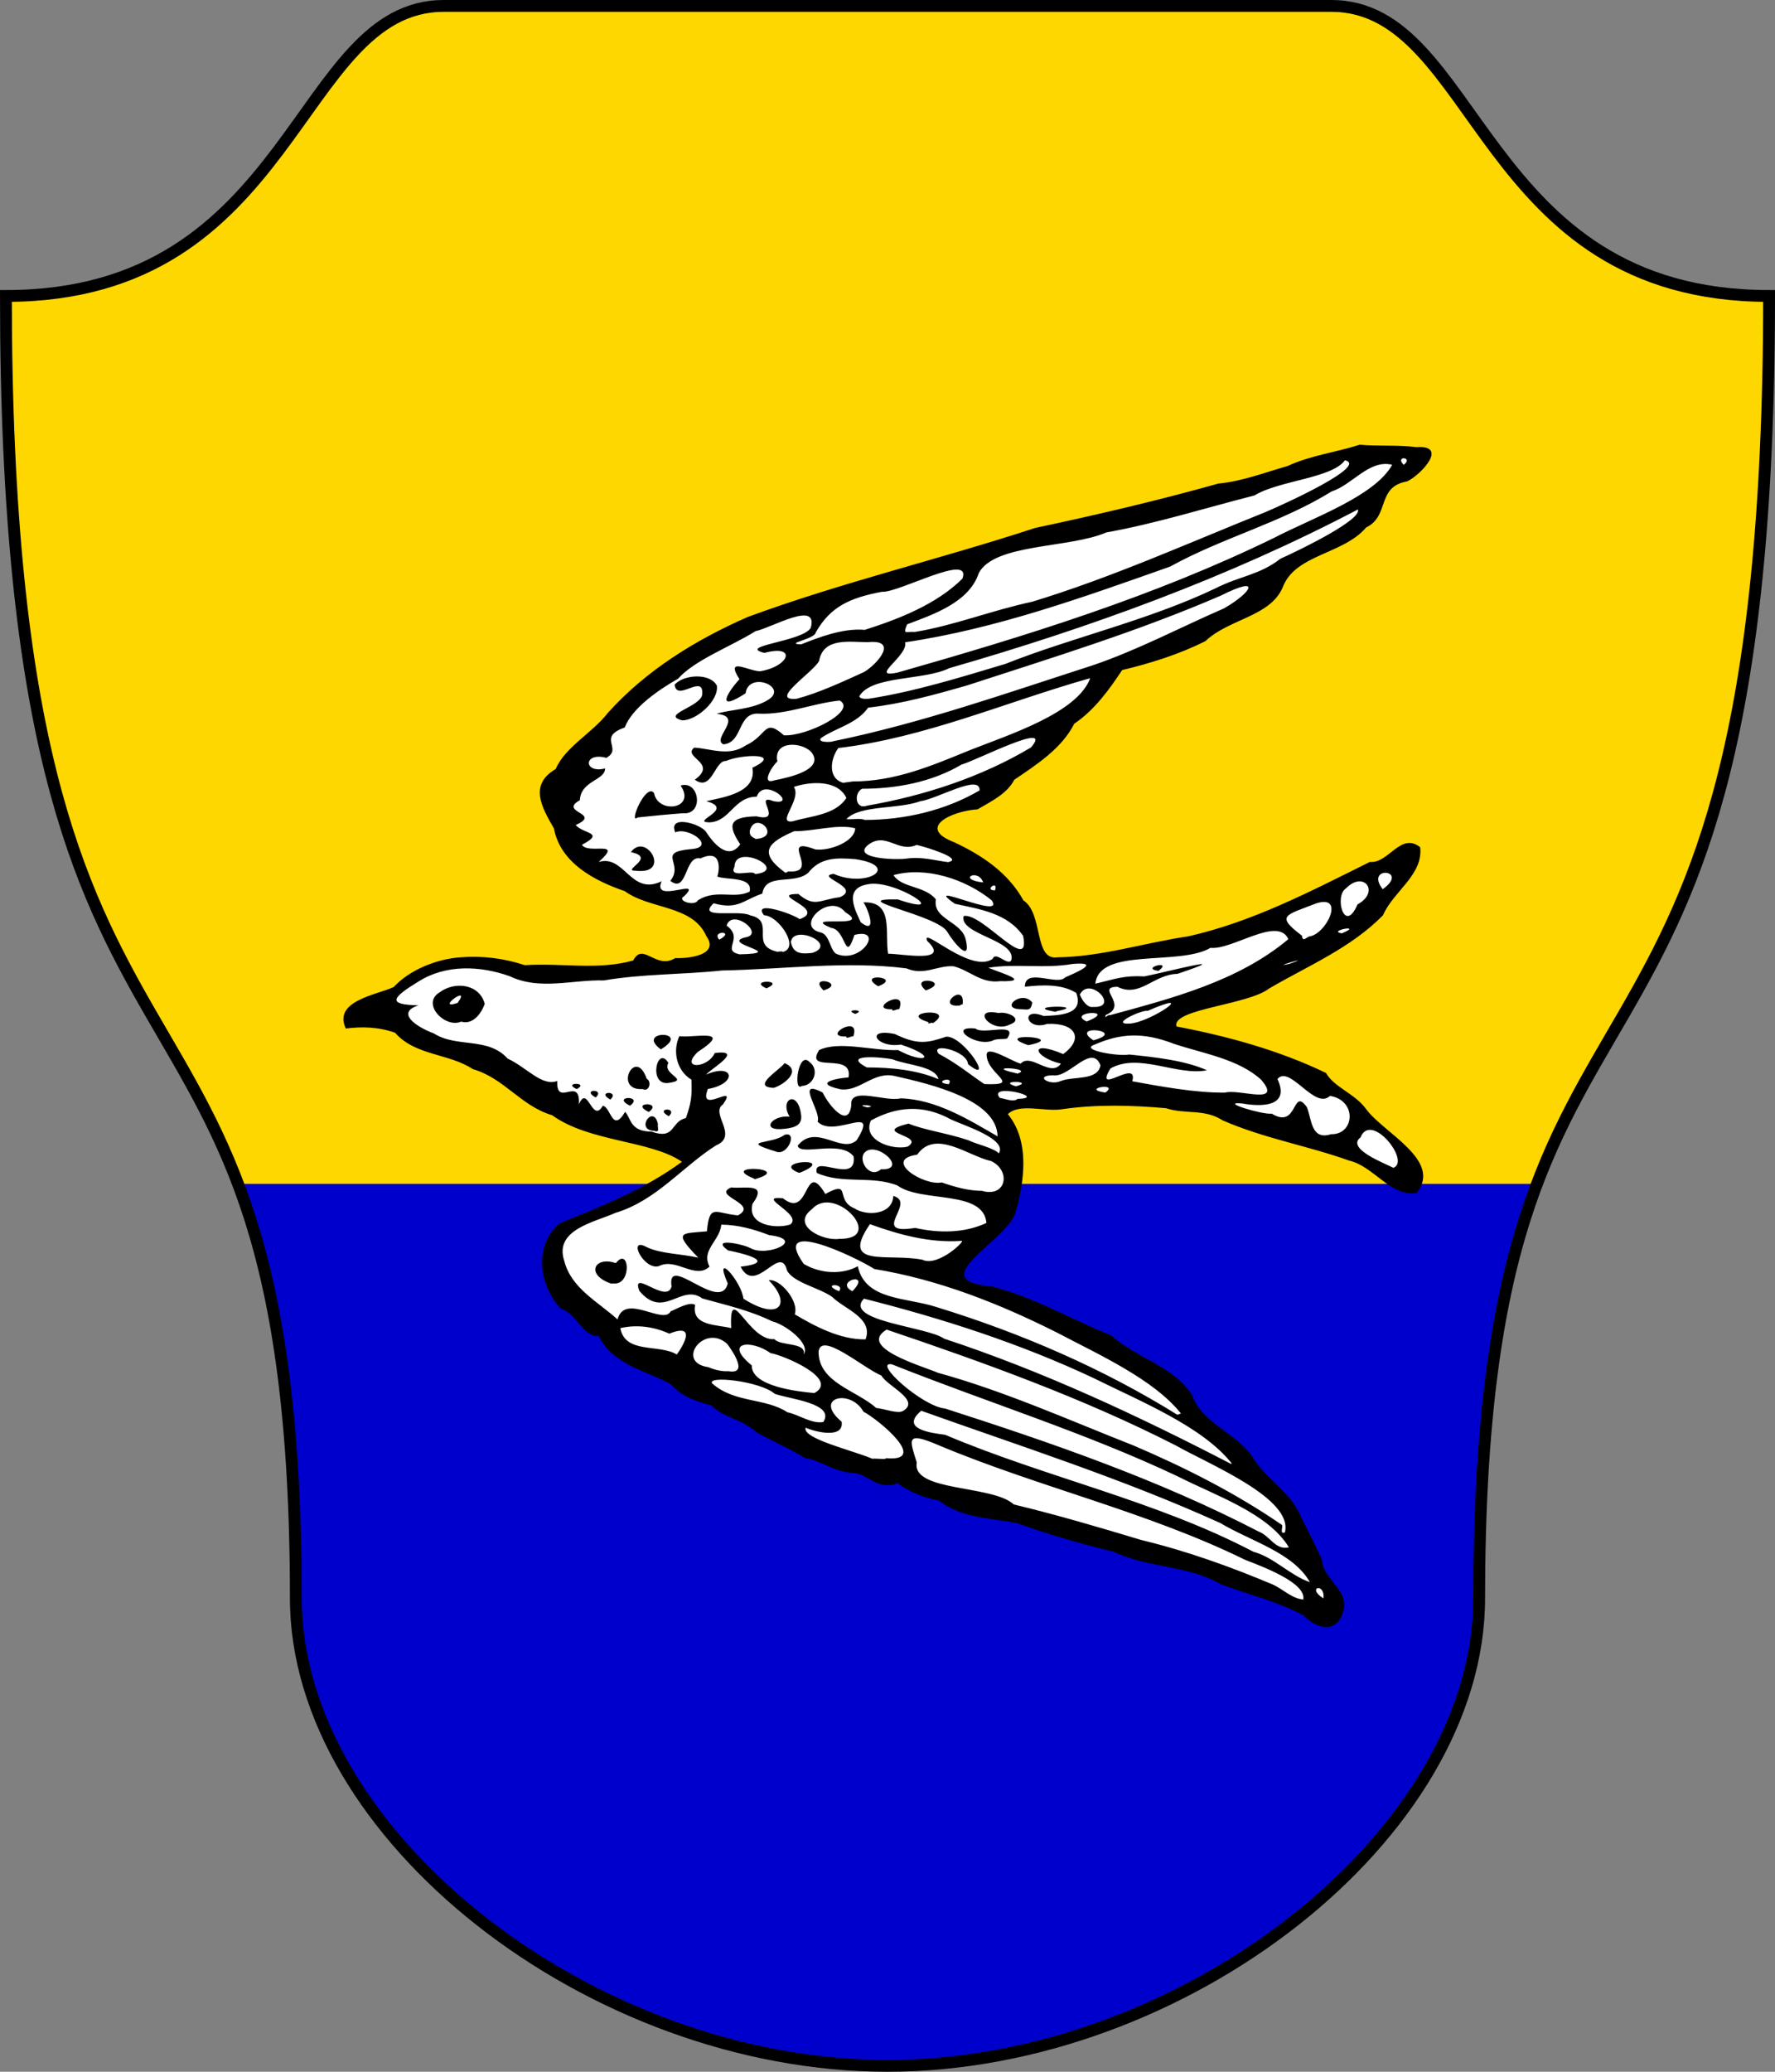
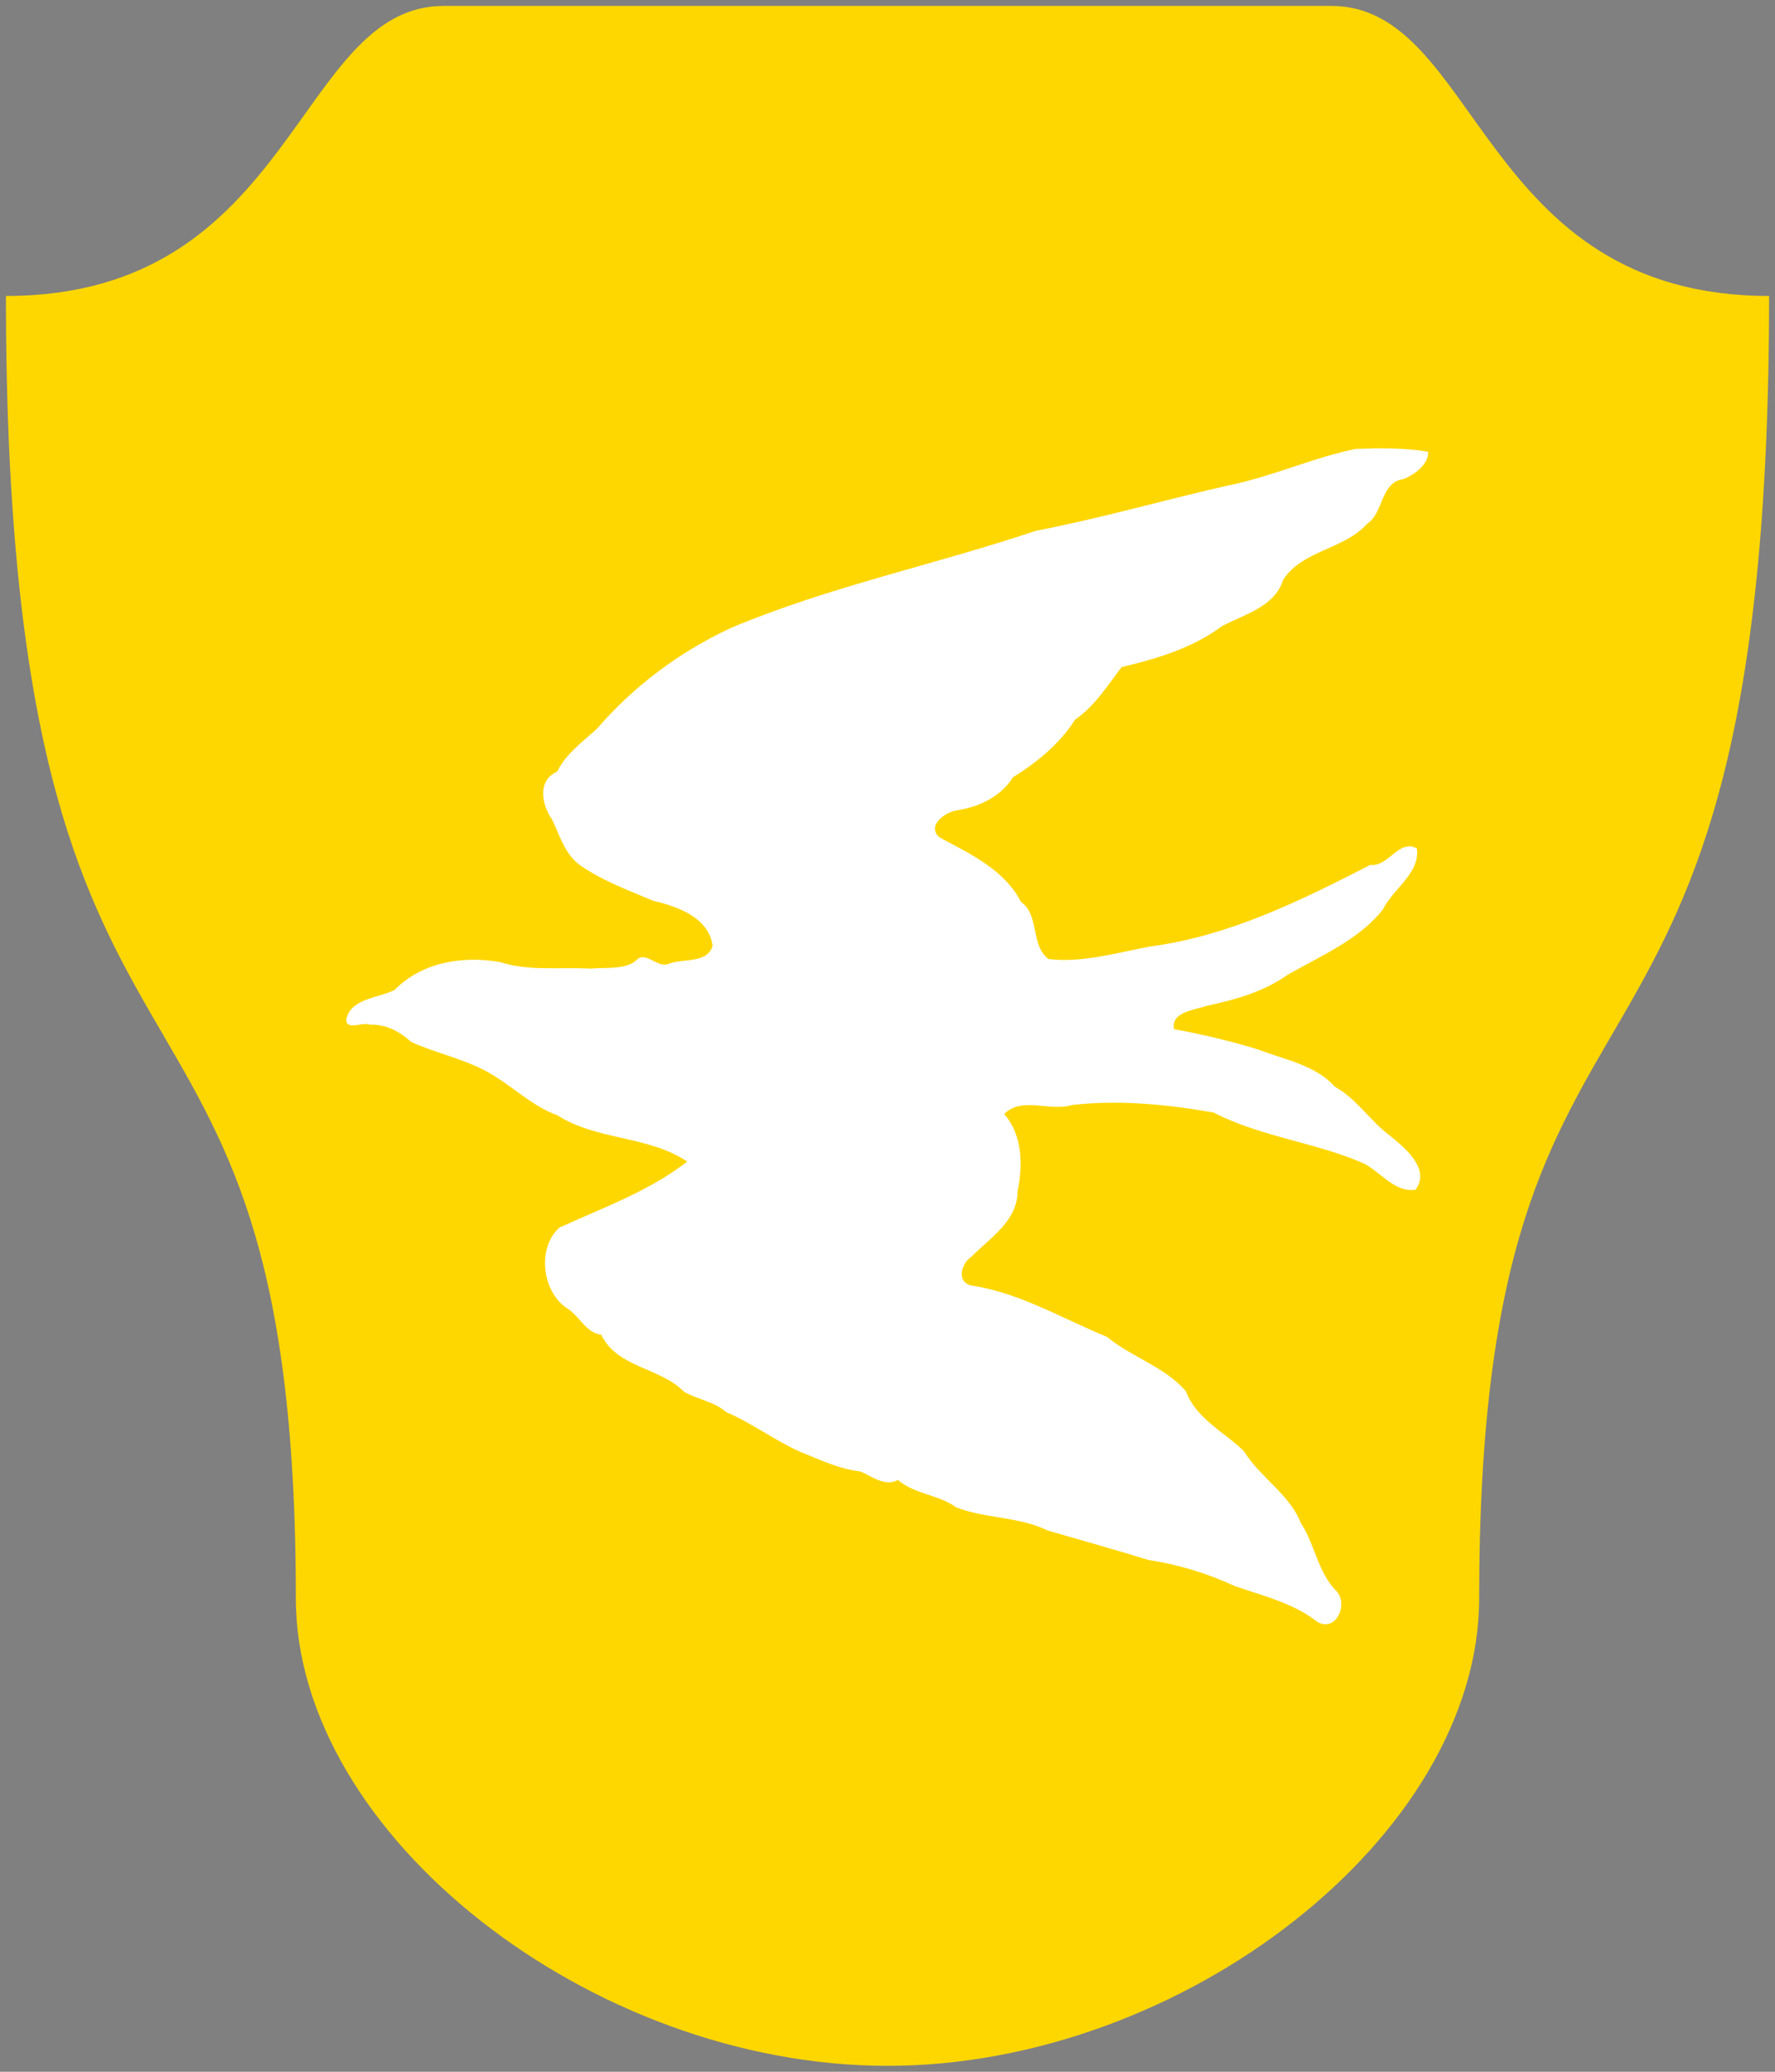
<svg xmlns="http://www.w3.org/2000/svg" width="120px" height="140px" viewBox="0 0 300 350" id="">
  <rect x="0" y="0" width="300" height="350" fill="#808080" stroke="none" />
  <defs>
    <style type="text/css">
            .shield {
                fill: #ffd700;
            }
            .border {
                fill: none;
                stroke: #000000;
                stroke-width: 2;
            }
            .pattern {
                fill: #0000cc;
            }
            #charge_fill {
                fill: #ffffff;
            }
            #charge_outline {
                fill: #000000;
            }
        </style>
    <style type="text/css">
            .pattern {
                clip-path: url(#boundary);
            }
        </style>
    <clipPath id="boundary">
-       <path d="M 75,1 C 50,1 50,50 1,50 C 1,200 50,150 50,270 C 50,310 100,349 150,349 C 200,349 250,310 250,270 C 250,150 299,200 299,50 C 250,50 250,1 225,1 C 200,1 100,1 75,1 z" id="boundary-italian" class="boundary" />
-     </clipPath>
+       </clipPath>
  </defs>
  <g>
    <path d="M 75,1 C 50,1 50,50 1,50 C 1,200 50,150 50,270 C 50,310 100,349 150,349 C 200,349 250,310 250,270 C 250,150 299,200 299,50 C 250,50 250,1 225,1 C 200,1 100,1 75,1 z" id="italian" class="shield" />
-     <path d="M 0,200 L 0,350 L 300,350 L 300,200 z" id="base" class="pattern" />
    <path id="charge_fill" d="m 229.19,75.83 c -7.27,1.47 -14.13,4.67 -21.43,6.14 -10.89,2.46 -21.66,5.58 -32.67,7.7 -17.06,5.73 -34.86,9.4 -51.48,16.38 -8.76,4.06 -16.54,9.89 -22.77,17.12 -2.427,2.18 -5.221,4.23 -6.684,7.19 -3.403,1.49 -2.581,5.65 -0.875,8.03 1.413,2.91 2.249,6.21 5.125,8.03 3.694,2.49 7.914,4.02 11.974,5.75 4.15,0.98 9.38,2.8 10.06,7.59 -0.87,3.1 -5.1,2.11 -7.44,3.07 -1.88,0.74 -3.73,-2.06 -5.28,-0.78 -1.83,1.87 -5.38,1.33 -7.97,1.59 -5.082,-0.3 -10.311,0.47 -15.156,-1.09 -6.306,-1.16 -13.338,0 -17.875,4.68 -2.718,1.39 -7.444,1.41 -8.188,4.97 -0.03,1.99 2.735,0.36 4,0.91 2.744,-0.1 5.042,1.17 7,2.94 4.233,1.89 8.85,2.82 12.907,5.06 4.055,2.24 7.382,5.72 11.781,7.31 6.641,4.26 15.301,3.39 21.941,7.81 -6.49,5.03 -14.28,7.81 -21.629,11.16 -3.828,3.51 -2.866,10.82 1.219,13.56 2.123,1.28 3.32,4.26 5.87,4.53 2.67,5.61 9.95,5.51 13.94,9.6 2.33,1.38 5.09,1.65 7.16,3.47 4.32,1.84 8.21,4.79 12.59,6.75 3.28,1.28 6.56,2.91 10.1,3.28 1.96,0.82 4.14,2.65 6.34,1.44 2.94,2.48 6.86,2.44 9.86,4.63 4.98,1.93 10.53,1.52 15.43,3.9 5.72,1.67 11.4,3.23 16.99,4.97 5.11,0.79 9.97,2.25 14.63,4.41 4.82,1.69 10,2.9 14.03,6.09 3.21,1.81 5.28,-3.22 3.09,-5.32 -3.09,-3.2 -3.51,-7.75 -5.93,-11.42 -1.93,-4.9 -6.91,-7.72 -9.6,-12.11 -3.35,-3.28 -8.03,-5.43 -9.81,-10.12 -3.53,-4.15 -9.21,-5.77 -13.34,-9.2 -7.54,-3.09 -14.79,-7.46 -22.91,-8.68 -2.63,-0.59 -1.72,-3.74 0,-4.87 3.18,-3.21 7.76,-6.01 7.8,-11.06 0.91,-4.42 0.84,-9.5 -2.27,-13.04 2.99,-3.03 7.73,-0.35 11.46,-1.52 8,-0.92 16.13,-0.1 23.94,1.27 7.98,4.13 17.35,5.05 25.44,8.63 2.81,1.46 5.27,4.97 8.69,4.4 2.57,-3.51 -1.79,-7.05 -4.29,-9.09 -3.47,-2.57 -5.57,-6.2 -9.37,-8.31 -3.15,-3.6 -8.39,-4.53 -12.82,-6.24 -4.7,-1.46 -9.47,-2.57 -14.33,-3.48 -0.62,-2.97 3.7,-3.27 5.64,-3.97 4.75,-1.01 9.5,-2.35 13.58,-5.23 5.63,-3.23 12.07,-5.9 16.09,-11.05 1.67,-3.46 6.3,-6.08 5.72,-10.28 -3.01,-1.68 -4.81,3.16 -7.85,2.78 -11.77,6.03 -23.87,12.02 -37.13,13.77 -5.65,1.05 -11.54,2.82 -17.27,2.14 -3.1,-2.3 -1.46,-7.4 -4.66,-9.66 -2.78,-5.42 -8.61,-8.13 -13.75,-10.88 -2.29,-1.96 0.95,-4.32 2.94,-4.59 3.67,-0.54 7.41,-2.3 9.44,-5.56 4.13,-2.59 7.91,-5.66 10.52,-9.77 3.28,-2.22 5.48,-5.75 7.85,-8.86 5.9,-1.4 12.01,-3.22 16.91,-6.88 3.82,-2.07 8.95,-3.25 10.4,-7.87 3.24,-5.01 10.25,-5.09 14.16,-9.43 2.91,-1.91 2.21,-7.09 6.25,-7.6 1.8,-0.76 4.23,-2.51 4.09,-4.59 -3.86,-0.71 -8.23,-0.63 -12.15,-0.5 z" />
-     <path id="charge_outline" d="m 239.37,75.54 c 5.62,-0.4 0.66,4.79 -1.56,5.79 -5.21,0.91 -2.88,5.84 -6.9,7.77 -3.92,4.61 -12,4.51 -14.12,10.14 -2.12,4.95 -9.14,5.32 -13.04,9.06 -4.39,2.22 -9.34,3.77 -14.09,4.9 -2.06,3.1 -4.59,6.71 -8.09,9.06 -2.12,4.17 -6.25,6.84 -10.14,9.47 -1.18,2.28 -3.62,3.51 -6.21,5 -4.37,0.27 -10.39,3.11 -3.93,5.56 4.72,2.22 9.11,5.15 11.68,9.82 3.4,2.22 1.73,10.19 5.73,9.62 7.53,-0.1 14.77,-2.47 22.14,-3.55 10.88,-2.44 20.79,-7.66 30.69,-12.57 3.14,0.33 5.21,-5.12 8.5,-2.48 0.54,4.69 -4.56,7.47 -6.28,11.49 -5.45,5.55 -12.63,8.51 -19.24,12.37 -3.57,2.8 -16.55,3.46 -15.67,6.42 8.67,1.64 17.45,4.07 25.28,7.86 1.31,2.37 4.87,3.49 6.73,6.04 2.95,4.1 13.01,8.7 8.58,14.23 -4.39,0.7 -7.23,-4.52 -11.4,-5.47 -7.07,-2.53 -14.32,-3.72 -21.37,-6.79 -3.11,-2.02 -6.34,-0.98 -9.58,-2.06 -5.83,-0.51 -11.65,-0.67 -17.43,0.15 -2.94,0.54 -7.27,-1.09 -9.31,0.85 3.78,4.62 2.79,11.48 1.25,16.77 -1.81,4.93 -15.65,11.32 -4.01,12.33 7.11,1.77 13.78,5.73 20.19,8.25 4.45,3.96 10.57,5.22 13.68,10.08 1.86,5.16 8.02,6.46 10.64,11.14 2.3,3.33 6.29,5.54 7.88,9.67 0.97,1.81 2.27,4.5 3.43,6.99 0.22,3.56 5.02,5.27 3.51,9.16 -1.28,3.52 -4.61,2.38 -6.62,0.28 -4.57,-2.42 -9.53,-3.6 -13.94,-5.24 -5.49,-3.23 -12.29,-2.73 -18,-5.46 -5.69,-1.4 -10.98,-2.9 -16.56,-4.91 -4.41,-0.82 -9.39,-0.84 -13.04,-3.75 -2.53,-0.5 -4.92,-1.39 -7.06,-2.95 -3.22,1.32 -5.19,-1.61 -7.21,-1.7 -3.9,-0.28 -5.62,-2.15 -8.38,-2.55 -2.79,-1.68 -5.29,-2.74 -8.12,-4.28 -2.74,-2.44 -5.53,-2.45 -7.76,-4.62 -2.63,-0.74 -4.94,-1.4 -6.85,-3.62 -4.36,-2.29 -9.85,-3.33 -12.17,-8.09 -2.805,0.1 -3.814,-3.97 -6.365,-4.58 -3.729,-3.93 -4.741,-10.67 -0.246,-14.49 7.061,-2.84 14.411,-5.77 20.671,-10.38 -5.36,-3.66 -15.643,-3.31 -21.933,-7.86 -5.295,-1.56 -8.118,-6.28 -13.41,-7.79 -4.026,-2.68 -9.74,-2.25 -13.15,-6.15 -2.882,-1.02 -5.688,-1.04 -8.321,-0.71 -2.206,-4.68 5.205,-5.67 8.097,-7.01 2.65,-2.87 7.199,-4.73 11.256,-5.02 3.75,-0.3 7.385,0.17 10.912,1.33 6.085,-0.41 12.429,0.89 18.319,-0.8 1.63,-3.21 3.85,1.65 7.09,-0.4 2.21,0.1 7.56,-0.49 5.26,-3.71 -2.31,-5.28 -9.54,-4.48 -13.79,-7.6 -5.1,-1.74 -10.881,-4.77 -11.963,-10.58 -2.067,-3.59 -4.27,-7.39 0.294,-10.05 1.583,-3.74 6.269,-6.14 8.819,-9.49 6.46,-7.19 14.9,-12.38 23.67,-16.21 15.92,-5.86 32.43,-9.74 48.52,-15.02 10.41,-2.21 20.81,-4.65 31.01,-7.51 3.94,-0.35 7.87,-1.88 11.69,-2.96 3.82,-1.79 8.26,-2.33 12.19,-3.6 3.17,0.29 6.37,0 9.55,0.41 z m -19.1,194.68 c 0.54,-2.81 -6.79,-5.52 -9.86,-6.72 -16.56,-8.12 -34.73,-12.21 -51.71,-19.32 -5.72,-2.46 -4.96,-1.02 -3.75,2.9 -0.9,4.96 12.82,3.75 16.4,7.08 7.24,1.74 14.36,3.84 21.56,6.01 7.64,1.84 15.16,4.54 22.36,7.58 1.58,0.77 3.2,2.35 5,2.47 z m 3.41,-0.2 c 0.29,-2.77 -2.96,-1.81 0,0 z m -2.29,-2.73 c -2.84,-5.01 -9.97,-6.9 -15.16,-10 -16.4,-7.44 -33.65,-12.93 -50.53,-18.96 -3.63,3.07 1.55,3.74 4.04,4.06 17.08,7.24 35.56,11.1 52.1,19.76 3.54,0.97 6.19,4 9.55,5.14 z m -3.55,-5.89 c -3.57,-5.83 -12.47,-8.75 -18.82,-12 -15.66,-7.4 -32.22,-12.51 -48.27,-18.91 -3.39,-0.58 5.09,7.13 9,7.47 18.06,5.81 36.1,12.03 52.96,20.77 1.99,0.75 2.81,3.2 5.13,2.67 z m -0.67,-2.53 c 1.42,-5.71 -12.62,-11.39 -18.47,-14.69 -15.64,-7.98 -32.3,-13.96 -48.85,-19.56 -4.96,3.01 5.85,6.1 8.69,7.3 11.22,3.09 22.16,8 33.09,12.3 8.72,3.73 17.23,8.03 25.05,13.41 0.18,0.38 -0.45,1.62 0.49,1.24 z m -9.02,-11.68 c -4.94,-6.2 -15.3,-10.4 -23.18,-14.31 -12.43,-5.88 -25.77,-10.16 -38.96,-13.49 -3.54,3.82 10.78,4.73 13.55,6.76 16.82,5.54 32.86,13.06 48.56,21.19 l 0,-0.15 z m -58.47,-0.85 c 7.52,0.71 -1.11,-6.46 -3.75,-7.86 -2.2,-3.95 -8.58,-2.38 -3.68,1.7 0.42,2.9 -4.33,1.78 -6.08,1.01 -0.69,1.84 8.19,3.9 11.27,5.25 0.39,-0.1 2.62,0.18 2.24,-0.1 z m -10.53,-6.11 c 2.07,-3.18 -5.89,-3.89 -8.22,-4.77 -2.49,-2.16 -11.57,-3.13 -10.55,-1.73 3.83,3.34 8.92,2.38 12.71,4.86 1.98,0.41 4.08,2 6.06,1.64 z m 60.4,-1.49 c -4.59,-5.72 -13.71,-9.83 -20.78,-13.55 -9.82,-4.94 -20.1,-9.02 -30.98,-10.8 -3.23,-2.07 -17.63,-8.89 -11.95,-0.87 2.82,1.69 6.57,1.85 9.14,0.39 1.22,5.81 8.26,5.25 13.29,6.9 14.29,4.39 28.26,10.42 40.95,18.34 -2.19,0.41 0.86,-0.42 0.33,-0.41 z m -46.9,-0.39 c 2.98,-1.84 -2.67,-4.14 -3.69,-5.97 -3.04,-1.25 -10.23,-7.56 -10.61,-4.02 0,5.24 6.43,6.52 9.74,9.5 1.38,0.12 3.68,1.06 4.56,0.49 z m -15,-3.01 c 4.29,-2.38 -5.19,-6.38 -7.42,-6.75 -3.28,-2.36 -8.04,-1.89 -3.17,2.08 -0.1,3.54 7.8,4.43 10.59,4.67 z m -14.53,-3.69 c 3.69,0.62 0.25,-3.96 -0.19,-4.59 -3.88,-3.6 -8.89,3.09 -3.21,3.91 1.11,0.46 2.28,0.75 3.4,0.68 z m -8.73,-2.82 c 0.95,-1.3 3.51,-5.43 -1.26,-3.53 -2.56,-1.13 -5.37,-1.6 -8.29,-0.93 0.83,4.42 6.54,2.63 9.55,4.46 z m 21.44,0 c 1.24,-1.87 -3.15,-5.1 -5.35,-5.62 -3.81,-1.86 -7.8,-2.74 -11.77,-3.85 -3.58,-2.63 -6.52,3.67 -10.65,-1.28 -1.47,-3.91 4.66,2.35 5.44,-0.75 -0.89,-5.78 8.24,4.63 9.5,-0.51 -2.55,-5.79 2.31,-0.39 2.65,2.58 6.32,4 8.09,0.67 4.27,-3.11 1.89,-0.35 5.18,3.55 4.4,5.75 3.35,1.98 7.67,4.31 11.97,4.23 1.37,-3.62 -3.59,-5.11 -5.65,-7.18 -2.26,-1.58 -6.49,-2.38 -7.62,-4.44 -1.12,-4.71 -5.32,4.34 -7.85,-0.66 4.45,-0.51 3.66,-1.57 -2.12,-2.75 -3.06,-2.2 2.4,-1.12 3.79,-0.38 2.82,1.58 9.57,-1.44 3.17,-2.2 -2.59,-0.99 -5.26,-1.75 -8.1,-1.77 -0.27,2.78 -3.46,4.26 -1.99,7.09 -2.4,2.27 -5.65,-1.57 -8.52,-0.1 -2.56,0.84 -5.5,-5.08 -2.09,-3.19 2.36,1.14 5.9,1.12 8.71,1.78 -4.47,-4.57 -2.69,-4.04 1.46,-4.45 0.43,-4.81 1.45,-3.01 5.25,-2.7 3.64,-1.97 -4.53,-3.29 -1.16,-4.71 2.34,0.25 6.28,-0.88 3.62,2.75 -0.98,3.61 3.91,4.29 6.36,3.51 2.31,-1.69 -6.11,-4.9 -1.23,-4.44 4.66,3.73 3.5,-6.91 7.17,-0.72 4.55,-2.48 1.52,1.01 4.92,2.43 2.13,1.4 6.49,1.05 6.56,-2.1 4.1,1.09 -4.2,6.7 3.71,5.4 3.95,0.9 8.32,0.91 12.04,-0.84 -0.5,-5.67 -11,-3.36 -15.05,-6.33 -4.35,-1.73 -9.3,-0.15 -13.62,-2.12 -0.84,-3.3 6.84,2.11 6.22,-2.78 -2.15,-2.88 -9.05,0 -9.45,-1.82 3.1,-3.88 7.39,1.48 9.98,-0.93 3.98,-6.42 -3.79,-0.21 -6.62,-3.13 0.74,-1.65 -3.96,-7.46 0.87,-4.91 0.98,2.09 4.36,6.27 4.83,2.12 -0.33,-3.25 5.84,-0.48 8.33,-1.15 6.01,0.18 11.47,3.58 16.39,6.42 -0.1,-6.18 -11.22,-8.8 -17.32,-10.18 -3.68,-0.89 -5.98,2.73 -9.29,2.22 -4.98,-1.11 0,-1.93 1.42,-1.99 0.81,-4.42 -7.52,-0.57 -4.97,-4.62 3.38,-1.62 9.06,0.15 13.35,0 4.62,2.48 6.86,1.17 0.47,-0.93 -4.13,0.65 -6.21,-2.87 -1,-1.78 3.93,1.93 5.59,1.46 8.68,0.44 3.03,-0.1 8.33,8.4 3.67,4.64 -0.15,-2.3 -6.55,-3.73 -4.96,-1.75 3.17,1.69 5.12,3.36 7.71,5.12 6.49,0.27 0.61,-1.54 0.4,-4.79 -0.24,-2.05 4.28,1 5.75,1.34 1.73,-1.91 5.03,2.45 6.81,0 -4.54,-1.04 -5.67,-4.18 0.37,-1.62 3.59,-2.6 2.1,-5.34 -2.72,-5.09 -3.58,1.23 -4.55,-2.95 -0.59,-1.34 2.5,-0.13 6.95,-0.13 5.51,-3.9 -2.46,-1.54 -5.74,-1.37 -8.67,-1.04 0,-3.32 5.48,-0.1 6.8,-1.58 1.55,-0.69 6.39,-2.69 1.3,-2.28 -4.73,0.85 -9.71,-0.1 -14.28,0.65 2.27,0.94 7.43,2.39 1.94,2.27 -3.19,0.41 -5.14,-1.87 -7.83,-2.52 -2.72,-0.19 -4.97,1.66 -7.96,0.35 -10.31,-1.29 -20.78,0.17 -31.13,0.36 -6.68,0.71 -13.44,0.56 -20,1.68 -5.385,-0.14 -10.831,1.72 -15.903,-0.71 -5.016,-1.78 -10.777,-2.03 -15.417,0.89 -4.552,2.78 -5.372,3.92 -0.01,4.03 -3.863,1.23 -0.478,3.6 2.61,4.75 3.825,2.46 9.142,0.54 12.45,4.24 3.272,1.52 5.801,4.76 8.39,3.79 -0.185,4.6 3.918,-1 3.67,3.95 1.469,-3.55 2.23,3.39 4.03,0.23 1.4,0.24 1.59,4.7 3.77,1.04 1.03,1.01 0.75,3.33 4.48,3.33 4.07,1.46 3.18,-1.72 5.79,-2.28 0.9,-2.55 1.06,-3.69 0.94,-6.5 -2.34,-1.37 -3.3,-4.6 -2.04,-7.35 2.1,0.39 9.45,-1.45 3.12,2.67 -3.15,3.01 1.67,2.84 2.87,0.18 4.97,-0.6 -0.32,2.45 -1.5,3.66 4.76,-2.08 5.43,1.52 0.33,2.42 -1.78,4.58 5.34,-1.33 2.53,2.63 -2.18,1.48 2.73,5.29 -1.14,6.89 -5.68,3.59 -10.14,9.37 -17.05,11.42 -3.43,1.56 -10.353,2.79 -8.62,8.08 1.183,4.67 5.67,6.88 9.01,9.91 1.23,-4.56 7.78,1.05 8.99,-1.38 0.6,-0.15 3.15,-1.75 4.13,-1.07 -0.68,3.59 3.69,3.3 6.09,3.92 -0.36,-8.16 2.89,2.26 7.31,1.86 1.03,1.23 5.46,0.45 4.94,2.62 z m -32.6,-12 c -4.348,-1.53 -2.73,-4.68 0.85,-3.44 2.23,-2.8 2.7,3.23 0,3.44 l -0.54,0 -0.27,0 z m 24.27,-17.7 c -6.45,-2.55 7.13,-1.88 0,0.1 l 0,-0.1 z m 7.48,-1.02 c -4.99,-1.98 6.92,-2.76 0.23,0 l -0.23,0 z m -3.84,-3.57 c -6.46,-1.97 -0.64,-1.17 1.45,-2.82 2.3,-0.69 0.55,3.67 -1.45,2.82 z m -20.56,-3.5 c -3.31,-0.1 -0.14,-4.6 0.62,-1.16 -0.14,0.53 0.42,1.55 -0.62,1.16 z m 22.11,-0.35 c -4.32,0.54 -2.3,-2.38 0.77,-2.04 -1.77,-2.9 1.27,-4.58 1.89,-0.6 0.42,2.02 -0.99,2.44 -2.66,2.64 z m -19.66,-2.12 c -2.57,-1.39 1.69,-1.6 0,0 z m -3.38,-0.71 c -3.36,-1.65 2.49,-1.83 0,0 z m -3.18,-1.06 c -3.3,-1.67 2.48,-1.8 0,0 z m -3.32,-1.04 c -2.55,-1.42 1.72,-1.57 0,0 z m -2.47,-0.35 c -2.569,-1.42 1.69,-1.57 0,0 z m -3.203,-1.42 c -2.555,-1.17 2.264,-1.2 0,0 z m 11.153,0 c -5.06,0.32 -1.22,-7.29 0.67,-1.74 0.91,0.44 0.42,2.29 -0.67,1.74 z m 22.15,-0.21 c -3.95,-0.13 1.02,-3.02 1.83,-4.18 3.03,1.29 -0.15,3.67 -1.83,4.18 z m 4.73,-0.32 c -1.48,1.16 -0.61,-6.13 1.34,-4.01 1.64,1.21 0.76,3.94 -1.34,4.01 z m -22.4,-0.53 c -3.66,0.66 -2.06,-6.53 -0.14,-3.36 -1.14,1.96 3.69,2.84 0.14,3.36 z m -1.42,-5.65 c -4.46,-3.28 5.43,-3.26 0,0 z m 62.1,-0.71 c -6.57,-2.21 7.16,-1.4 0,0 z m -5.86,-0.84 c -2.81,1.36 -8,-2.46 -3.06,-1.97 1.27,1.15 7.37,-1.23 5.33,1.7 -0.69,0.14 -1.68,0 -2.27,0.27 z m -24.89,-0.63 c -4.4,0.17 2.55,-3.96 1.17,0 -0.23,-0.16 -1.24,0.55 -1.17,0 z m 27.55,-1.98 c -3.04,1.51 -6.67,-2.97 -1.83,-1.98 1.59,-0.34 4.39,1.1 1.83,1.98 z m -92.653,-0.53 c -2.675,1.2 -6.836,-3.02 -3.632,-4.95 2.489,-1.86 6.685,-1.5 7.622,1.94 -0.635,1.8 -2.102,3.58 -3.99,3.01 z m -0.61,-3.15 c 2.513,-3.4 -3.969,1.33 0,0 z m 79.593,3.24 c -5.63,-1.72 5.11,-2.65 0.71,0.2 0.1,-0.35 -0.94,0.34 -0.71,-0.2 z m -12.37,-1.39 c -2.2,-0.83 2.1,-0.8 0,0 z m 33.89,-0.35 c -6.33,-1.05 6.12,-1.23 0.1,-0.1 l -0.1,0.1 z m -27.65,-0.44 c -4.44,0.15 2.7,-3.9 1.18,0 -0.25,-0.16 -1.24,0.56 -1.18,0 z m 21.84,0 c -3.91,0 0.1,-3.38 1.84,-1.13 -0.24,1.32 -0.57,1.23 -1.84,1.13 z m -10.33,-0.64 c -4.32,0.48 0.74,-4.09 0.41,-0.33 0.1,0.25 -0.45,0.11 -0.41,0.33 z m -23.11,-2.54 c -2.83,-2.76 4.08,-1.27 0,0 z m 17.28,0 c -3.1,-2.67 4.65,-1.65 0,0 z m -26.93,-0.35 c -3.33,-1.47 3.5,-1.51 0,0 z m 18.88,-0.35 c -3.88,-2.33 4.32,-1.61 0,0 z m -6.62,51.52 c 1.17,-1.41 -3.24,-1.32 0,0 z m 2.26,0 c 3.45,-3.51 -3.25,-1.7 0,0 z m 11.84,-5.32 c 2.67,1.31 7.59,-3.5 6.57,-3.18 -5.35,0.36 -10.48,-1.04 -15.44,-2.83 -5.15,7.49 2.97,4.85 8.87,6.01 z m -14.04,-3.53 c 8,0.1 -0.8,-9.34 -4.63,-5.01 -3.65,2.72 1.83,5.44 4.63,5.01 z m 24.09,-8.11 c 4.11,1.19 4.98,-3.35 1.6,-5.02 -3.96,-0.86 -9.42,-5.47 -12.54,-1.09 -5.95,0.86 1.15,5.33 4.15,4.69 2.21,0.76 4.46,1.41 6.79,1.42 z m -17.06,-3.64 c 4.76,0.18 -0.64,-4.82 -2.69,-2.9 -1.33,1.23 0.73,4.61 2.69,2.9 z m 86.61,-0.25 c 2.98,-1.08 -3.78,-9.58 -5.55,-5.14 -2.5,1.9 4.14,4.4 5.55,5.14 z m -66.68,-2.44 c 1.49,-2.42 -5.91,-4.71 -8.05,-5.71 -4.82,-2.67 -9.33,-2.17 -13.58,0.16 -1.49,3.28 3.49,5.05 6.19,4.42 3.26,-1.96 -6.43,-2.26 0.17,-3.9 2.65,1.09 6.58,1.62 10.08,2.8 1.53,0.73 4.3,1.3 5.19,2.23 z m 56.16,-3.24 c 3.99,0.1 4.42,-5.74 -0.2,-6.47 -2.56,2.46 -6.79,-5.33 -8.87,-2.85 2.25,4.85 -2.97,4.68 -6.03,4.12 -3.96,-0.33 3.55,1.95 5.06,1.73 4.49,2.75 3.4,-4.68 5.96,-1.07 0.84,2.27 0.74,5.59 4.08,4.54 z m -78.39,-4.53 c 2.27,-0.28 -2.73,-0.68 0,0 z M 172,185.64 c 5.42,-0.15 -5.21,-2.81 -3.02,-0.16 0.86,0.1 2.29,0.79 3.02,0.16 z m 35.07,-1.06 c 2.32,-0.67 9.84,2.24 6.09,-2.16 -3.82,-3.52 -9.85,-4.44 -14.75,-6.08 -5.32,-2.06 -9.14,-1.73 -13.44,0.15 -2.61,0.9 4.13,2.02 5.86,1.66 4.35,0.44 9.49,1 13.16,2.66 -5.06,1.01 -11.55,-3.04 -16.31,-0.3 -2.95,4.86 4.8,-1.86 3.69,2.16 4.61,0.84 10.8,1.99 15.7,1.91 z m -20.26,0 c 2.54,-1.8 -4.38,-0.66 0,0 z m -15.11,-1.06 c 3.5,-0.93 -3.47,-1.04 0,0 z m -11.35,-0.35 c 1.02,-1.58 -2.96,-0.31 0,0 z m 18.91,-0.53 c 2.15,-0.88 6.27,0 6.74,-2.67 -1.45,-3.65 -5.08,1.75 -7.65,1.7 -3.75,-0.15 -1.14,1.85 0.91,0.97 z m -20.67,-0.43 c -0.66,-2.13 -5.32,-2.26 -7.7,-3.24 -1.95,-0.43 -8.76,-0.93 -4.39,1.36 4.11,0 8.54,0.44 12.09,1.98 l 0,-0.1 z m 13.25,-0.81 c 3.39,-0.95 -6.24,-1.45 -0.13,-0.1 l 0.13,0 0,0.1 z m 12.96,-5.65 c 5.97,-1.64 -4.29,-2.83 0,0 z m 6.21,-2.83 c 3.64,-0.3 11.76,-5.99 2.97,-2.15 -1.01,-0.21 -6.6,2.39 -2.97,2.15 z m -7.35,-0.35 c 5.55,-2.16 -3.57,-1.66 0,0 z m 3.85,-1.04 c 10.52,-2.87 21.74,-5.74 30.24,-12.87 -1.78,-3.95 -9.42,1.85 -13.16,1.47 -5.28,3.11 -18.81,-0.13 -19.46,6.05 3.33,-0.77 4.77,-1.42 8.29,-1.23 3.65,-0.72 16.21,-4 5.59,-0.43 -4.08,0.1 -6.34,4.08 -10.14,2.19 -3.83,0 1.99,3.09 -1.95,4.74 -0.5,0.92 0.68,-0.32 0.59,0.1 z m 8.29,-7.51 c -3.24,-0.44 2.59,-1.98 0,0 z m -11.04,6.09 c 4.61,0.21 -0.56,-5.34 -2.25,-2.1 0.33,0.91 1.23,2.29 2.25,2.1 z m 33.17,-7.28 c 4.58,-1.6 -3.74,0.84 0,0 z m -47.03,-0.55 c 1.11,-3.5 -8.79,-4.34 -8.05,-7.52 3.08,-0.74 11.44,10.13 10.07,3.33 -2.69,-3.83 -7.23,-4.46 -11.53,-5.41 -6.03,-4.19 8.71,2.95 6.2,-0.6 -4.47,-3.6 -11.11,-5.74 -16.58,-4.24 1.39,2.21 5.3,1.76 7.17,4.11 -0.6,3.4 4.42,3.68 5.06,6.85 0.93,4.08 -2.08,0.39 -3.1,-1.31 -1.48,-2.92 -17.73,-5.69 -8.42,-5.55 9.51,3.2 -0.53,-3.51 -5.06,-2.55 -4.17,0.7 -2.09,4.4 -1.19,6.41 3.22,2.49 0.79,-3.25 0.42,-3.35 5.26,-0.26 3.61,5.25 4.21,8.67 2.41,0 10.7,1.69 6.61,-2.16 -1.12,-2.69 7.33,5.59 11.05,3.04 0.51,-1.39 2.43,1.15 3.14,0.28 z m -45.93,-1.06 c 8.46,-0.17 -3.31,-1.74 0.94,-2.85 3.56,-0.52 -2.18,-5.05 -3.1,-2 3.02,2.2 -0.99,4.15 2.16,4.85 z m 12.33,-0.24 c 4.38,-1.46 -3.18,-4.89 -3.63,-1.85 0.39,2.1 1.91,2.04 3.63,1.85 z m 4.24,0.24 c 4.16,1.53 7.92,-4.54 2.87,-3.28 -1.63,5.02 -1.36,-0.91 -3.94,-1.18 -5.52,-2.35 7.31,0.31 2.39,-2.65 -2.64,-3.42 -8.58,2.32 -4.25,3.39 1.75,0.33 1.61,3.31 2.93,3.72 z m -9.44,-0.36 c 3.33,-0.52 -0.47,-6.18 -2.97,-6.24 -2.04,-2.58 4.74,-0.29 6.02,0.66 4.82,-1.71 -5.58,-4.22 -0.22,-4.26 2.79,2.36 3.54,0.98 7.02,0.55 3.81,-1.66 -4.39,-3.52 -1.04,-3.94 5.55,2.47 11.48,-1.3 3.7,-2.48 -3.4,-0.29 -5.99,-0.25 -8.01,2.3 -2.46,2.1 -7.17,-0.1 -7.76,3.52 -3.09,0.99 -4.09,2.8 -8.22,1.63 -3.03,2.8 4.26,1.01 6.18,2.04 4.37,0.93 -0.17,5.02 4.45,6.11 -0.1,0.12 1.64,-0.19 0.85,0.11 z m -10.53,-2.12 c 2.85,-1.52 -1.43,-1.56 0,0 z m 99.68,-0.53 c 2.89,-0.31 6.2,-7.2 1.23,-5.6 -5.3,2.06 -6.92,2.05 -2.43,5.47 0.1,1.09 0.67,0.36 1.2,0.13 z m 5.54,-0.53 c 3.87,-1.61 -2.62,-0.43 0,0 z m 2.65,-4.89 c 3.86,-2.1 1.07,-5.79 -1.94,-2.72 -2.04,1.28 -0.29,7.91 1.94,2.72 z m -111.42,-0.74 c 3.11,-1.9 6.01,-0.1 8.68,-1.42 0.58,-2.6 -3.93,-1.92 -5.46,-2.55 0.32,-0.89 0.92,-4.82 -2.85,-3.06 -2.75,-0.62 -2.16,6.05 -5.1,3.79 2.42,-2.97 -2.51,-4.83 3.51,-5.36 4.38,-0.31 -0.42,-3.86 -2.67,-2.83 -1.26,-2.99 4.04,-1.55 5.14,-0.17 1.2,1.85 3.77,5.1 5.84,2.19 -2.08,-3.16 -2.05,-4.63 2.74,-4.73 4.82,1.16 -0.74,-3.97 2.89,-2.56 4.29,0.82 -1.64,-4.24 -2.84,-0.76 -3.88,0 -4.5,4.27 -8.07,4.34 -3.21,-0.1 4.56,-2.23 -0.46,-3.58 2.99,-0.68 8.56,-1.43 7.8,-5.65 5.32,-2.54 -1.86,-2.29 -4.48,-1.14 -1.91,-0.12 -2.34,5.27 -5.26,3.16 3.99,-2.86 -2.16,-3.76 -0.1,-5.42 2.7,0.15 5.88,1.57 8.68,-0.35 3.76,-1.73 3.09,-4.74 6.48,-1.73 3.84,0.23 12.47,-4.13 9.44,-5.87 -4.57,0.46 -8.9,2.39 -13.58,2.22 -3.81,-0.32 -2.67,4.86 -6.08,5.18 -2.09,-0.95 3.64,-4.71 -1.15,-5.16 2.17,-0.74 6.24,-0.69 8.89,-2.48 3.08,-2.14 -3.45,-4.76 -4,-0.98 -4.8,3.12 -3.47,0.32 -1.03,-2.39 -2.54,-3.95 1.69,-1.27 3.53,-1.34 4.97,-0.85 6.17,-4.57 0.69,-3.1 -4.78,-1.18 6.54,-1.91 7.83,-4.24 1.31,-4.72 -6.6,0 -9.34,0.57 -4.21,2.63 -10.26,4.85 -13.1,8.04 -3.23,1.84 -7.74,4.91 -9,8.23 -4.78,1.7 -0.24,3.52 -3.11,5.13 -3.921,-1.05 -3.886,2.72 -0.21,1.79 0,2.03 -4.112,2.06 -4.263,5.36 -3.707,2.09 3.843,2.19 -0.71,4.2 1.322,1.54 5.063,1.22 1.06,3.34 1.016,1.71 7.143,-0.95 2.833,2.9 4.39,-1.32 5.39,5.79 10.63,3.26 -1.71,3.99 7.29,-0.83 3.8,2.53 -1.38,0.78 1.92,1.79 2.36,0.64 z m -10.45,-4.95 c -2.89,0.1 3.6,-2.21 -0.94,-3.14 2.49,-3.41 6.73,3.45 1.34,3.18 l -0.38,0 0,0 z m 0.2,-9 c -1.62,1.31 1.38,-5.92 2.77,-4.13 0.66,3.63 7.2,2.7 4.49,-1.26 3.19,-0.98 4.02,5.03 0.36,4.68 -2.55,0.19 -5.09,0.44 -7.62,0.71 z m 7.52,-16.41 c -3.73,-0.94 3.23,-2.29 3.4,-4.4 0.27,-3.62 -4.32,1.42 -4.67,-1.63 1.62,-1.76 6.01,-1.98 7.14,0.17 0.36,2.56 -3.51,5.93 -5.87,5.86 z m 52.88,28.73 c 0.64,-1.87 -1.97,0 0,0 z m 65.53,-0.2 c 4.69,-3.35 -3.14,-4.02 0,0 z m -67.53,-1.14 c -0.84,-2.48 -4.56,-0.5 0,0 z m -38.53,-1.41 c 5.85,-0.68 -3.44,-5.32 -3.5,-1.26 -1.07,2.14 3.11,0.41 3.5,1.26 z m 5.71,-0.45 c 5.52,0.33 -2,-6.14 4.45,-3.72 2.48,0.31 6.7,-1.36 6.74,-3.58 -3.09,-0.76 -6.94,0.54 -10.31,0.5 -4.37,1.88 -6.2,3.55 -1.6,6.94 0.14,0.25 0.55,-0.22 0.72,-0.14 z m 26.97,-1.6 c 2.6,-0.53 -3.86,-2.55 -5.4,-2.88 -3.19,1.41 -5.17,-2.32 -8.2,0 -2.84,2.29 4.6,2.59 6.57,2.3 2.5,-0.36 4.9,0.37 7.03,0.62 z m -32.64,-3.88 c 4.59,-0.29 0.1,-4.86 -0.93,-1.5 -0.22,1.26 0.91,1.29 0.93,1.5 z m 6.3,-2.99 c 3.04,-0.92 7.22,-1.04 9.07,-3.95 -1.51,-3.14 -6.17,-2.77 -8.88,-1.86 1.4,2.11 -3.09,6.26 -0.19,5.81 z m 12.18,-0.23 c 6.7,0 13.6,-1.59 19.4,-4.99 0.15,-2.89 -7.2,1.46 -9.98,1.82 -3.87,1.41 -10.24,0.62 -12.53,3.03 0.95,0.11 2.4,-0.2 3.11,0.14 z m 0.43,-2.42 c 9.59,-1.67 19.23,-4.8 27.65,-9.82 4.06,-4.68 -9.27,2.22 -11.74,2.89 -5.02,2.97 -11.02,4.08 -16.79,4.08 -1.41,0.69 -1.21,3.62 0.88,2.85 z m -2.51,-4.08 c 7.21,0 13.36,-2.64 19.84,-5.29 6.69,-2.64 18.19,-6.29 20.34,-12.16 -14.14,3.98 -27.92,10.07 -42.57,11.8 -1.37,1.85 -1.81,5.14 0.83,5.88 0.51,-0.1 1.08,-0.13 1.56,-0.23 z m -13.16,-0.2 c 2.36,-0.47 8.28,-1.72 6.34,-4.59 -1.42,-1.91 -6.64,-2.27 -5.87,1.41 -0.97,0.85 -2.85,4.03 -0.47,3.18 z m 9.84,-6.58 c 14.96,-3.06 29.41,-8.16 43.92,-12.84 7.61,-2.58 14.92,-6.47 22.17,-9.61 4.62,-2.63 6.59,-5.73 -0.51,-2.17 -13.93,6.02 -28.45,10.47 -42.85,15.16 -5.52,1.59 -11.04,3.12 -16.76,3.77 -1.94,2.75 -5.42,3.38 -7.94,5.12 -0.8,0.82 1.79,0.72 1.97,0.57 z m -6.13,-7.19 c 3.59,-0.93 7.7,-2.82 11.43,-4.53 2.42,-1.48 5.77,-5.54 0.63,-5.03 -3.05,0 -7.52,-0.87 -8.25,3.16 -0.9,1.87 -8.66,6.82 -3.81,6.4 z m 12.16,0 c 7.81,-1.21 15.59,-3.63 23.13,-5.89 11.25,-4.47 24.15,-7.34 35.5,-12.76 4.14,-2.11 7.44,-2.24 10.99,-5.01 3.62,-1.62 13.82,-6.63 13.09,-8.32 -21.89,11.49 -45.33,19.98 -69.06,26.81 -4.3,2.12 -13.15,1.2 -15.21,4.75 0.2,0.63 1.68,0.37 1.56,0.42 z m 4.85,-4.41 c 21.69,-6.17 43.38,-12.86 63.73,-22.79 6.44,-3.35 16.98,-7 19.93,-12.33 -3.89,-0.96 -6.72,3.39 -10.23,4.5 -8.61,5.33 -18.51,7.83 -27.3,12.7 -14.64,5.16 -29.38,10.51 -44.8,12.79 0.61,2.26 -6.22,6.12 -1.33,5.13 z m -16.24,-4.78 c 2.71,-1.07 7.01,-2.8 10.75,-2.45 5.79,-1.84 12.13,-4.32 16.51,-8.65 1.67,-4.53 -10.8,2.44 -13.63,2.22 -5.36,1.01 -8.69,2.5 -11.16,6.87 -0.14,1.13 -5.41,1.88 -2.47,2.01 z m 19.22,-2.1 c 6.64,-1.08 13.17,-3.7 19.83,-5.1 13.5,-4.11 26.35,-9.9 39.41,-15.14 3.39,-1.43 17.48,-7.87 13.45,-8.76 -2.2,3.05 -11.12,3.4 -15.29,5.94 -8.33,2.12 -16.63,4.75 -25.04,6.25 -6.2,2.7 -18.89,1.84 -21.55,6.86 -1.62,4.93 -7.6,6.97 -12.11,8.66 -0.74,1.8 -0.29,1.2 1.3,1.29 z m 82.63,-28.23 c 1.75,-1.35 -1.6,-1.6 0,0 z" />
-     <path d="M 75,1 C 50,1 50,50 1,50 C 1,200 50,150 50,270 C 50,310 100,349 150,349 C 200,349 250,310 250,270 C 250,150 299,200 299,50 C 250,50 250,1 225,1 C 200,1 100,1 75,1 z" id="border-italian" class="border" />
  </g>
</svg>